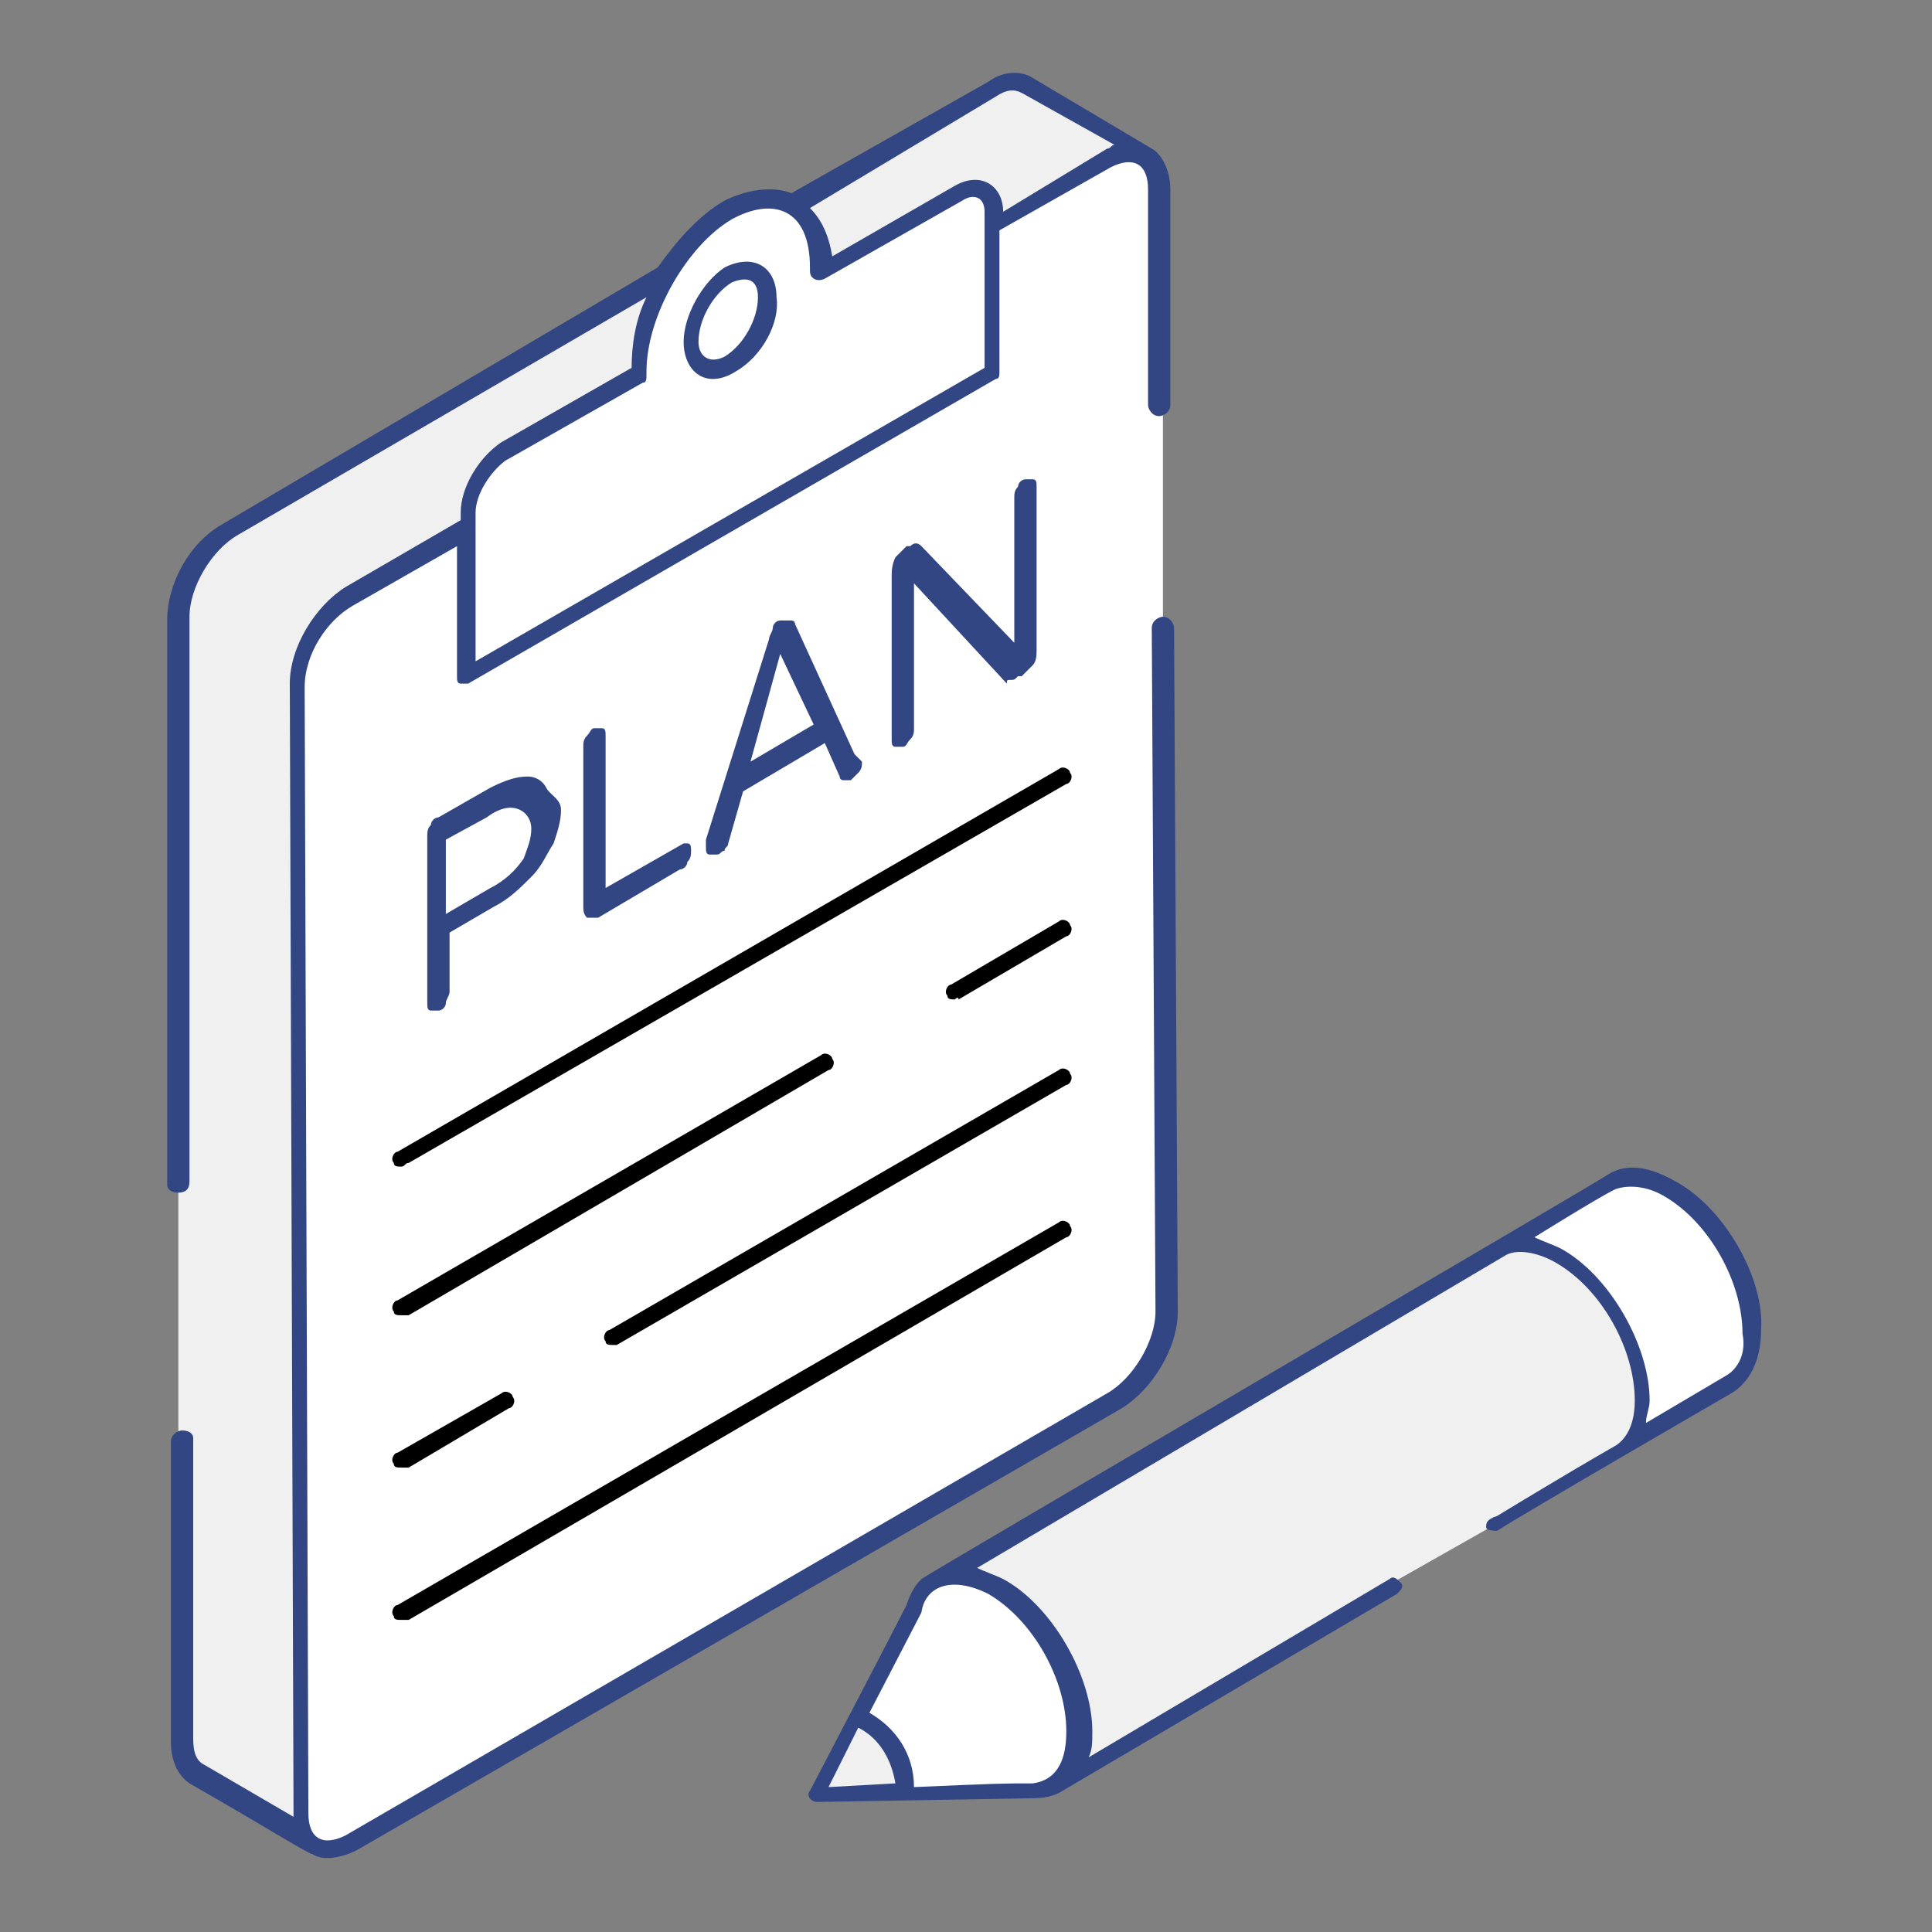
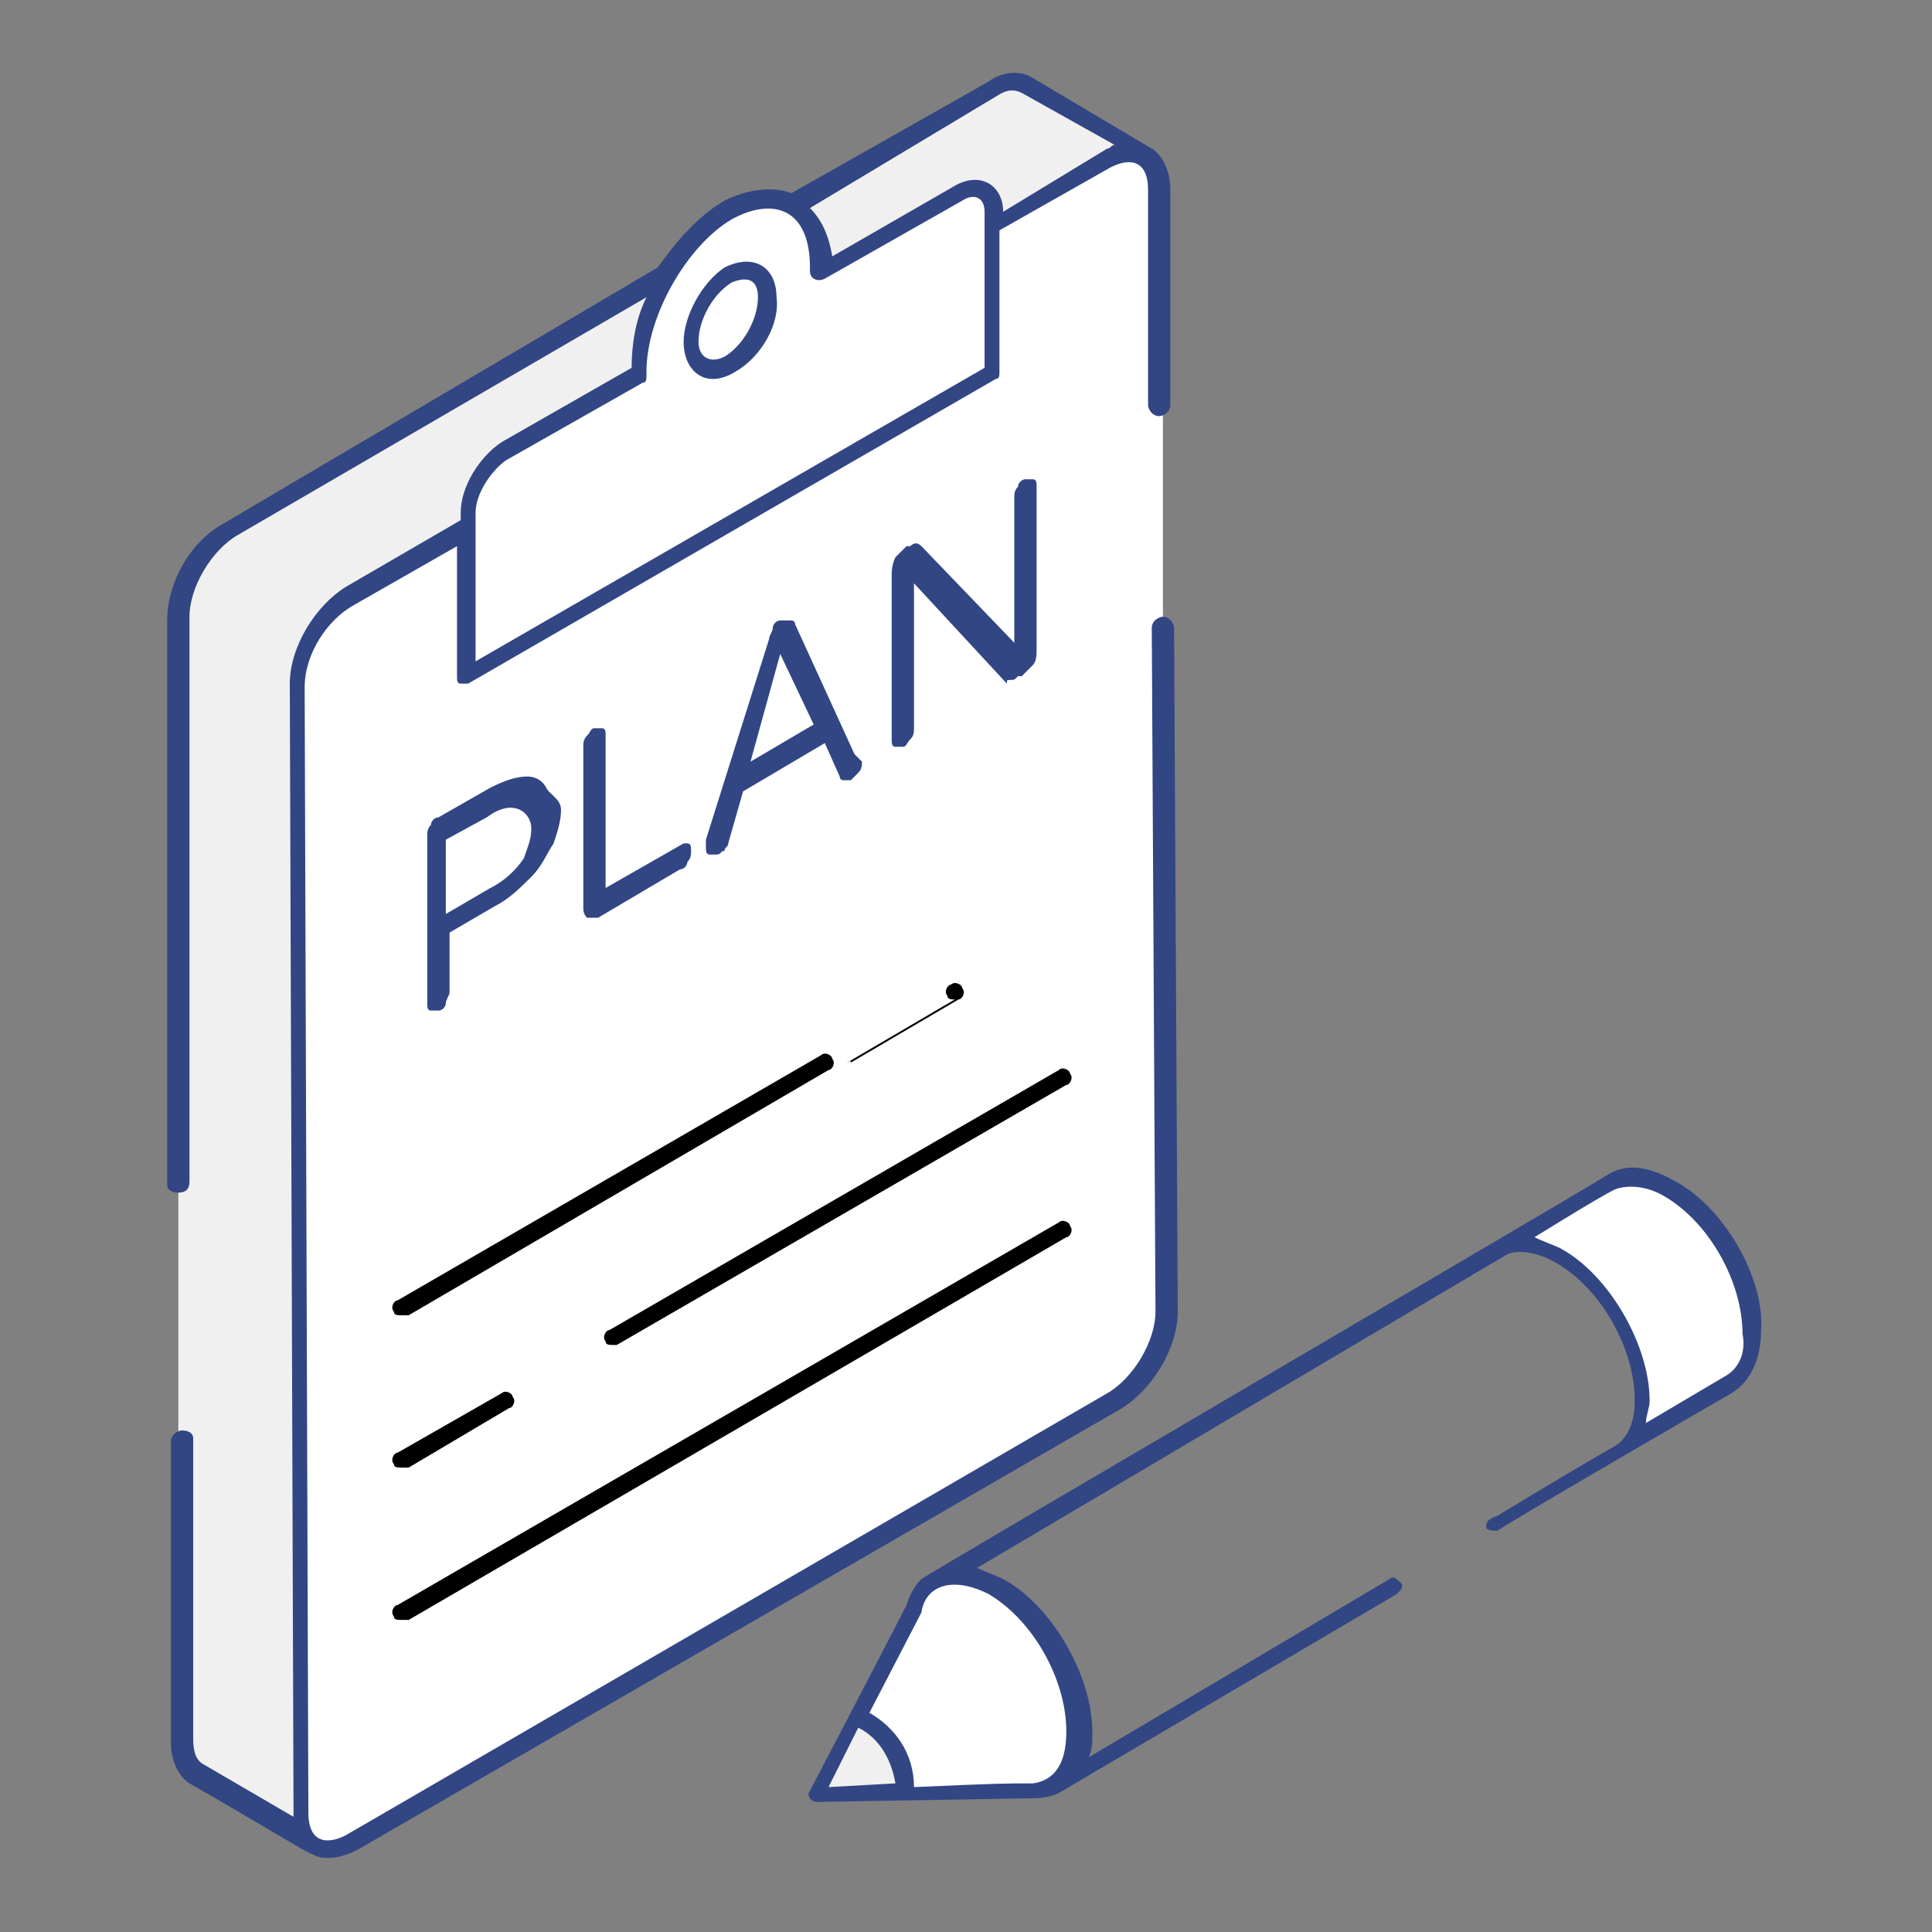
<svg xmlns="http://www.w3.org/2000/svg" viewBox="0 0 52 52" id="Plan">
  <rect x="0" y="0" width="52" height="52" fill="#808080" stroke="none" />
  <path fill="#f0f0f0" d="M4.8 31.9V16.7c0-.9.6-1.9 1.4-2.4L26.7 2.4c.4-.2.7-.2 1-.1l3.2 1.9c-.3-.1-.6-.1-1 .1L9.3 16.1c-.7.5-1.3 1.5-1.3 2.4v30.3c0 .4.2.8.4.9l-3.2-1.9c-.3-.1-.4-.5-.4-.9v-8.1" class="colorf0f0f0 svgShape" />
  <path fill="#ffffff" d="m31.3 16.9.1 18.4c0 .9-.6 2-1.4 2.4L9.4 49.6c-.7.4-1.3.1-1.4-.8V18.5c0-.9.6-1.9 1.4-2.4L29.9 4.3c.8-.4 1.4-.1 1.4.8v5.8" class="colorffffff svgShape" />
  <path fill="#ffffff" d="M25.8 5.2c.5-.3 1-.1 1 .5V10l-14.2 8.2v-4.3c0-.6.4-1.3.9-1.6l3.7-2.1v-.1c0-1.6 1.1-3.6 2.5-4.4 1.4-.8 2.5-.1 2.5 1.5v.1l3.6-2.1z" class="colorffffff svgShape" />
-   <path fill="#ffffff" d="M19.6 7.4c.6-.3 1-.1 1 .6s-.5 1.5-1 1.8c-.6.3-1 .1-1-.6s.5-1.5 1-1.8zM28.6 20.8 10.8 31.1" class="colorffffff svgShape" />
-   <path d="M10.8 31.4c-.1 0-.2 0-.2-.1-.1-.1 0-.3.1-.3l17.8-10.3c.1-.1.3 0 .3.1.1.1 0 .3-.1.3L11 31.3c-.1 0-.1.1-.2.1z" fill="#000000" class="color000000 svgShape" />
  <path fill="#ffffff" d="m22.2 28.6-11.4 6.6" class="colorffffff svgShape" />
  <path d="M10.8 35.4c-.1 0-.2 0-.2-.1-.1-.1 0-.3.1-.3l11.4-6.6c.1-.1.3 0 .3.1.1.1 0 .3-.1.3L11 35.4h-.2z" fill="#000000" class="color000000 svgShape" />
-   <path fill="#ffffff" d="m28.6 24.9-2.9 1.7" class="colorffffff svgShape" />
-   <path d="M25.7 26.9c-.1 0-.2 0-.2-.1-.1-.1 0-.3.1-.3l2.9-1.7c.1-.1.3 0 .3.1.1.1 0 .3-.1.3l-2.9 1.7c0-.1-.1 0-.1 0z" fill="#000000" class="color000000 svgShape" />
+   <path d="M25.7 26.9c-.1 0-.2 0-.2-.1-.1-.1 0-.3.1-.3c.1-.1.3 0 .3.1.1.1 0 .3-.1.3l-2.9 1.7c0-.1-.1 0-.1 0z" fill="#000000" class="color000000 svgShape" />
  <path fill="#ffffff" d="m13.6 37.7-2.8 1.6" class="colorffffff svgShape" />
  <path d="M10.8 39.5c-.1 0-.2 0-.2-.1-.1-.1 0-.3.1-.3l2.8-1.6c.1-.1.3 0 .3.1.1.1 0 .3-.1.3L11 39.5h-.2z" fill="#000000" class="color000000 svgShape" />
-   <path fill="#ffffff" d="m28.6 29-12.1 7" class="colorffffff svgShape" />
  <path d="M16.5 36.2c-.1 0-.2 0-.2-.1-.1-.1 0-.3.1-.3l12.1-7c.1-.1.3 0 .3.1.1.1 0 .3-.1.3l-12.1 7h-.1z" fill="#000000" class="color000000 svgShape" />
  <path fill="#ffffff" d="M28.6 33.1 10.8 43.3" class="colorffffff svgShape" />
  <path d="M10.8 43.6c-.1 0-.2 0-.2-.1-.1-.1 0-.3.1-.3l17.8-10.3c.1-.1.3 0 .3.1.1.1 0 .3-.1.3L11 43.6h-.2z" fill="#000000" class="color000000 svgShape" />
-   <path fill="#f0f0f0" d="m40.3 41 6.3-3.7c-.5.3-.3-.2-.3-.9 0-1.4-1-3.2-2.2-3.9-.6-.4-1.2-.4-.7-.7L25.1 42.5c-.5.3.1.3.7.7 1.2.7 2.3 2.5 2.2 3.9 0 .7-.3 1.2.2.9l9.1-5.3" class="colorf0f0f0 svgShape" />
  <path fill="#ffffff" d="m21.9 48.3 5.8-.2h.1c.7-.1 1.1-.6 1.1-1.6 0-1.4-1-3.2-2.2-3.9-1-.6-1.9-.3-2.2.6l-2.6 5.1z" class="colorffffff svgShape" />
  <path fill="#f0f0f0" d="m21.9 48.3 2.5-.1c0-.9-.4-1.7-1.3-2.1l-1.2 2.2z" class="colorf0f0f0 svgShape" />
  <path fill="#ffffff" d="M40.3 33.6c.4-.2 1-.2 1.6.2 1.2.7 2.3 2.5 2.2 3.9 0 .7-.3 1.2-.7 1.4l3.1-1.8c.4-.2.7-.7.7-1.4 0-1.4-1-3.2-2.2-3.9-.6-.4-1.2-.4-1.6-.2l-3.1 1.8z" class="colorffffff svgShape" />
  <path fill="#324684" d="M31.6 16.9c0-.1-.1-.3-.3-.3-.1 0-.3.1-.3.3l.1 18.4c0 .8-.6 1.8-1.3 2.2L9.3 49.4c-.6.3-1 .1-1-.6l-.1-30.3c0-.9.6-1.8 1.3-2.2l2.8-1.6v3.5c0 .1 0 .2.1.2h.2l14.2-8.2c.1 0 .1-.1.1-.2V6.2l3-1.7c.6-.3 1-.1 1 .6v5.8c0 .1.1.3.3.3.1 0 .3-.1.3-.3V5.1c0-.6-.3-1-.5-1.1l-3.2-1.9c-.3-.2-.8-.2-1.2.1l-5.3 3c-.5-.2-1.2-.1-1.8.2-.7.4-1.3 1.1-1.8 1.8L6 14.1c-.9.5-1.5 1.6-1.5 2.6v15.2c0 .1.1.2.3.2s.3-.1.3-.3V16.6c0-.8.6-1.8 1.3-2.2l11-6.4c-.3.6-.4 1.3-.4 1.9l-3.5 2c-.6.4-1.1 1.2-1.1 1.9v.2l-3.1 1.8c-.8.5-1.5 1.6-1.5 2.6l.1 30.3v.2l-2.4-1.4c-.2-.1-.3-.3-.3-.7v-8.1c0-.1-.1-.2-.3-.2-.1 0-.3.1-.3.3v8.1c0 .5.2.9.5 1.1 2.1 1.2 3.2 1.9 3.3 1.9.3.2.8.1 1.2-.1l20.6-11.9c.8-.5 1.5-1.6 1.5-2.6l-.1-18.4zM26.8 2.6c.3-.2.5-.2.7-.1L30 3.9c-.1 0-.1.1-.2.1L27 5.7c0-.7-.6-1.1-1.3-.7l-3.3 1.9c-.1-.6-.3-1-.6-1.3l5-3zm-14 11.2c0-.5.4-1.1.8-1.4l3.7-2.1c.1 0 .1-.1.1-.2V10c0-1.5 1.1-3.4 2.3-4.1 1.1-.6 2.1-.3 2.1 1.3v.1c0 .2.2.3.4.2l3.7-2.1c.3-.2.6-.1.6.3v4.2l-13.7 7.9v-4z" class="color0c60fe svgShape" />
  <path fill="#324684" d="M19.5 7.2c-.6.4-1.1 1.3-1.1 2 0 .8.6 1.3 1.4.8.7-.4 1.2-1.3 1.1-2 0-.8-.6-1.2-1.4-.8zm0 2.4c-.4.2-.7 0-.7-.4 0-.6.4-1.3.9-1.6.5-.2.7 0 .7.4 0 .6-.4 1.3-.9 1.6zm-4.8 11.6c-.1-.2-.3-.3-.5-.3-.3 0-.6.1-1 .3l-1.4.8c-.1 0-.2.1-.2.2-.1.1-.1.2-.1.3V27c0 .1 0 .2.1.2h.2c.1 0 .2-.1.2-.2s.1-.2.1-.3v-1.6l1.2-.7c.4-.2.7-.5 1-.8.3-.3.4-.6.6-.9.1-.3.2-.6.2-.9s-.3-.4-.4-.6zm-.6 1.9c-.2.3-.5.6-.9.8l-1.2.7v-2l1.1-.6c.4-.3.7-.3.9-.2.2.1.3.3.3.5 0 .3-.1.5-.2.8zm4.3-.4-2.1 1.2v-4.1c0-.1 0-.2-.1-.2H16c-.1 0-.1.1-.2.2s-.1.2-.1.3v4.3c0 .1 0 .2.1.3h.3l2.2-1.3c.1 0 .2-.1.2-.2.1-.1.1-.2.1-.3 0-.1 0-.2-.1-.2h-.1zm4.6-2.4-1.6-3.5c0-.1-.1-.1-.1-.1H21c-.1 0-.2.1-.2.2s-.1.2-.1.3L19 22.6v.2c0 .1 0 .2.1.2h.2c.1 0 .1-.1.2-.1 0-.1.1-.1.1-.2l.4-1.4 2.2-1.3.4.9c0 .1.1.1.1.1h.2l.2-.2c.1-.1.1-.2.1-.3l-.2-.2zm-2.8.2.8-2.9.9 1.9-1.7 1zm7-2.2c.1 0 .1 0 .2-.1h.1l.3-.3c.1-.1.1-.3.1-.4v-4.4c0-.1 0-.2-.1-.2h-.2c-.1 0-.2.1-.2.2-.1.1-.1.2-.1.3v3.9l-2.5-2.6c-.1-.1-.2-.1-.3 0h-.1l-.3.3c-.1.2-.1.4-.1.5v4.4c0 .1 0 .2.1.2h.2c.1 0 .1-.1.2-.2s.1-.2.1-.3v-3.9l2.5 2.7c0-.1 0-.1.1-.1zm17.9 13.5c-.7-.4-1.3-.5-1.8-.2-.1.1-18.4 10.8-18.5 10.9-.2.2-.3.4-.4.7-.3.6-2.6 5-2.6 5-.1.1 0 .3.2.3.1 0 5.8-.1 5.8-.1.1 0 .5 0 .8-.2l9-5.3c.1-.1.2-.2.1-.3-.1-.1-.2-.2-.3-.1l-8.1 4.8c.1-.2.1-.4.1-.7 0-1.5-1.1-3.4-2.4-4.1-.2-.1-.5-.2-.7-.3l14.2-8.4c.3-.2.9-.1 1.4.2 1.2.7 2.1 2.3 2.1 3.7 0 .6-.2 1-.5 1.2-1.4.8-3.2 1.9-3.2 1.9-.3.1-.3.2-.3.3s.2.1.3.1c.6-.4 6.3-3.7 6.3-3.7.5-.3.8-.9.8-1.7.1-1.4-1-3.3-2.3-4zM22.3 48.1l.8-1.6c.6.3.9.9 1 1.5l-1.8.1zm4.3-5.2c1.2.7 2.1 2.3 2.1 3.7 0 .7-.2 1.3-.9 1.4-.8 0-.9 0-3.2.1 0-.9-.5-1.6-1.2-2l1.4-2.7c.1-.7.8-1 1.8-.5zM46.5 37l-2.2 1.3c0-.2.1-.4.1-.6 0-1.5-1.1-3.4-2.4-4.1-.2-.1-.5-.2-.7-.3 2.1-1.3 2.2-1.3 2.2-1.3.3-.1.8-.1 1.3.2 1.2.7 2.1 2.3 2.1 3.7.1.5-.1.9-.4 1.1z" class="color0c60fe svgShape" />
</svg>